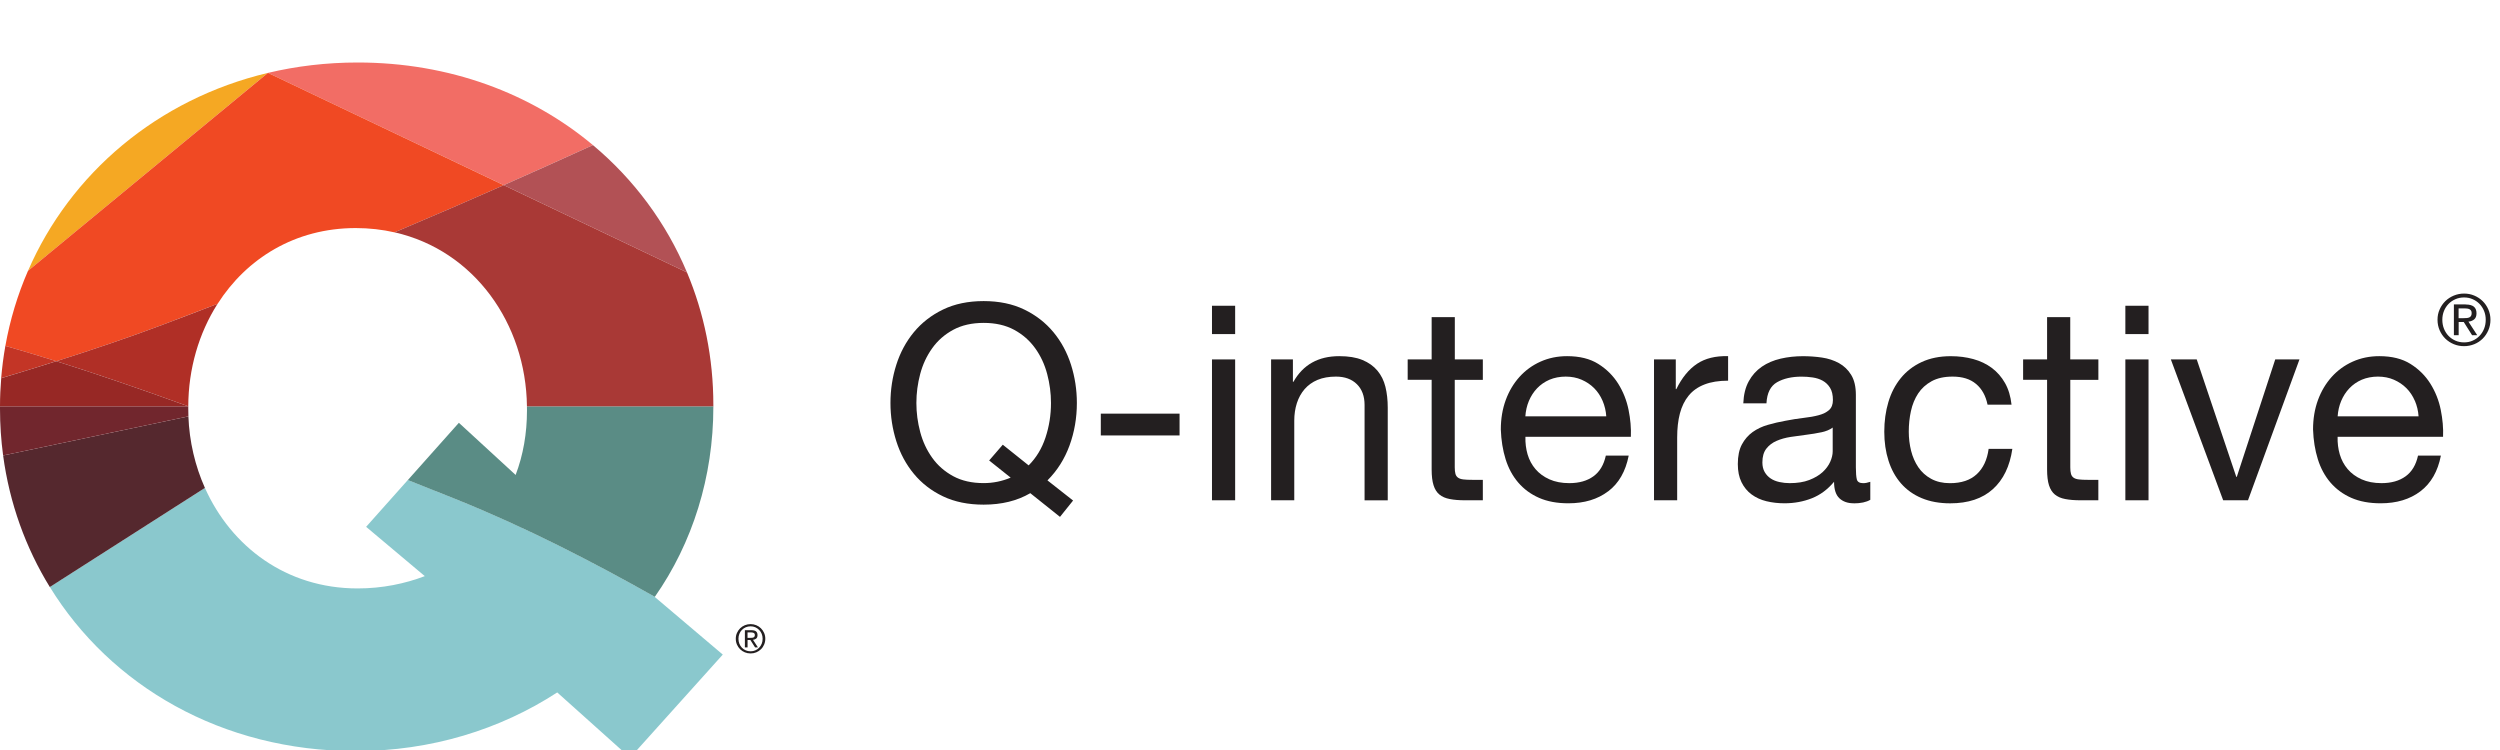
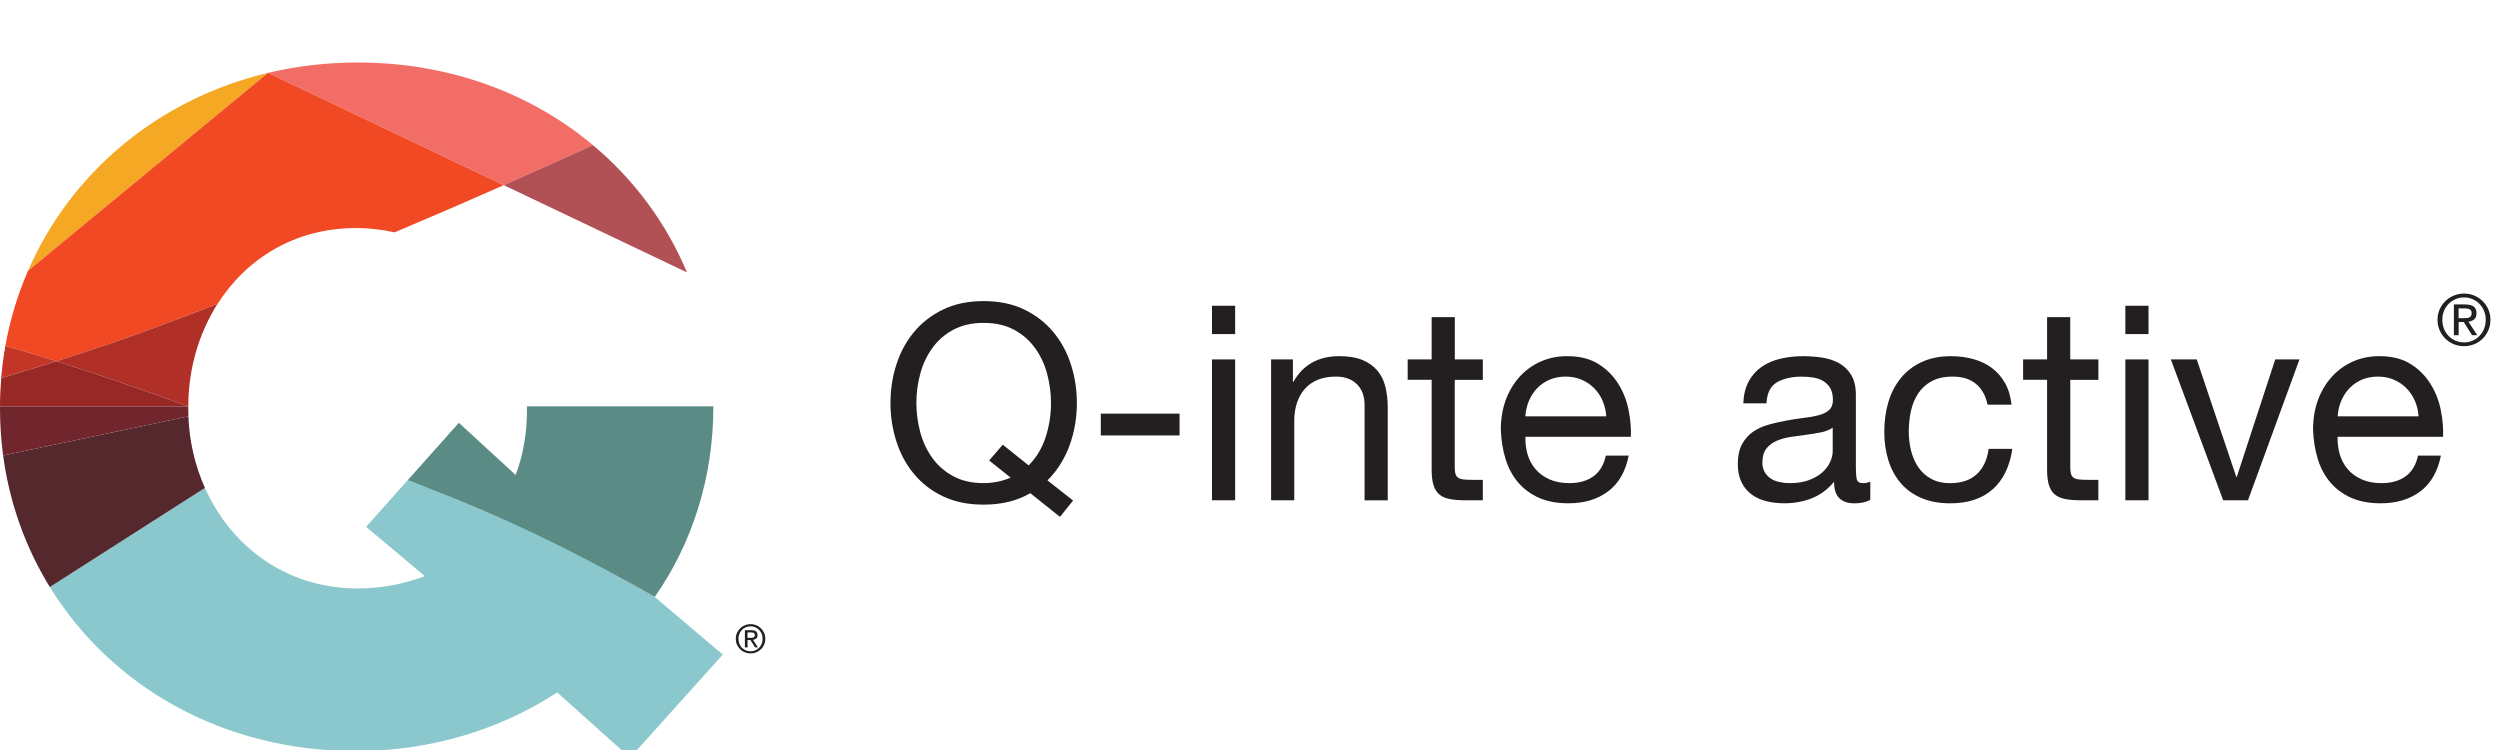
<svg xmlns="http://www.w3.org/2000/svg" width="1000" height="300" viewBox="0 0 320 80" fill="none">
  <path d="M52.198 53.447L46.864 59.434L54.374 65.745C51.832 66.713 48.927 67.319 45.774 67.319C36.609 67.319 29.57 61.929 26.228 54.448L6.377 67.131C14.145 79.762 28.381 88.14 45.529 88.14C55.22 88.14 64.06 85.354 71.326 80.631L80.65 88.986L92.516 75.787L83.798 68.4C83.798 68.4 83.808 68.385 83.812 68.381C75.847 63.898 67.467 59.551 58.265 55.848C56.16 55.003 54.134 54.194 52.198 53.433" fill="#8AC8CD" />
  <path d="M67.453 44.317V44.561C67.453 47.465 66.969 50.252 66.001 52.794L58.736 46.117L52.203 53.447C54.139 54.209 56.165 55.017 58.27 55.862C67.472 59.565 75.856 63.912 83.817 68.395C88.649 61.497 91.309 53.029 91.309 44.077V44.007H67.449C67.449 44.11 67.449 44.214 67.449 44.317" fill="#5A8C85" />
  <path d="M75.894 10.573C68.008 3.975 57.584 0 45.774 0C41.78 0 37.94 0.465 34.298 1.33L64.479 15.7C68.502 13.919 72.299 12.208 75.894 10.573Z" fill="#F26D65" />
  <path d="M3.581 26.676L34.293 1.33C20.138 4.699 8.995 14.2 3.581 26.676Z" fill="#F5A823" />
  <path d="M24.118 45.294L0.399 50.299C1.217 56.412 3.285 62.112 6.377 67.14L26.229 54.453C24.974 51.638 24.236 48.527 24.114 45.29" fill="#55282E" />
  <path d="M24.1 44.077C24.1 44.077 24.1 44.03 24.1 44.007H0V44.317C0 46.347 0.136 48.344 0.399 50.299L24.118 45.294C24.104 44.97 24.1 44.646 24.1 44.317V44.073V44.077Z" fill="#71262D" />
  <path d="M20.862 33.551C23.249 32.654 25.576 31.765 27.855 30.887C31.554 25.093 37.766 21.192 45.535 21.192C47.269 21.192 48.928 21.385 50.502 21.742C55.451 19.656 60.099 17.64 64.479 15.704L34.298 1.33C34.298 1.33 34.298 1.33 34.293 1.33L3.581 26.672C2.261 29.712 1.283 32.926 0.687 36.276C2.736 36.864 4.888 37.508 7.21 38.236C11.782 36.784 16.407 35.228 20.862 33.551Z" fill="#F04923" />
  <path d="M0.686 36.277C0.442 37.635 0.268 39.011 0.15 40.402C2.467 39.707 4.827 38.988 7.205 38.231C4.883 37.503 2.73 36.859 0.681 36.272" fill="#C33526" />
  <path d="M87.934 26.869C85.279 20.535 81.153 14.971 75.894 10.573C72.294 12.213 68.497 13.923 64.478 15.699L87.934 26.869Z" fill="#B25155" />
  <path d="M20.861 33.551C16.406 35.229 11.782 36.784 7.209 38.236C11.97 39.735 17.431 41.587 24.099 44.007C24.113 39.204 25.453 34.646 27.85 30.887C25.575 31.765 23.244 32.658 20.857 33.551" fill="#B02F26" />
-   <path d="M50.502 21.738C60.7 24.055 67.322 33.42 67.449 44.007H91.309V43.833C91.309 37.804 90.12 32.076 87.934 26.869L64.479 15.7C60.099 17.636 55.451 19.652 50.502 21.738Z" fill="#A93936" />
  <path d="M24.1 44.007C17.426 41.587 11.97 39.735 7.209 38.236C4.831 38.988 2.472 39.712 0.155 40.407C0.056 41.591 0 42.794 0 44.007H24.1Z" fill="#972825" />
  <path d="M131.871 55.129C130.193 56.107 128.21 56.595 125.907 56.595C123.929 56.595 122.199 56.243 120.709 55.533C119.22 54.824 117.979 53.865 116.978 52.653C115.977 51.445 115.23 50.054 114.731 48.485C114.233 46.915 113.979 45.285 113.979 43.584C113.979 41.883 114.229 40.252 114.731 38.682C115.23 37.113 115.982 35.722 116.978 34.514C117.979 33.307 119.22 32.339 120.709 31.62C122.194 30.901 123.929 30.539 125.907 30.539C127.886 30.539 129.615 30.901 131.105 31.62C132.59 32.339 133.835 33.307 134.836 34.514C135.837 35.722 136.585 37.113 137.087 38.682C137.586 40.252 137.839 41.883 137.839 43.584C137.839 45.491 137.525 47.305 136.899 49.025C136.27 50.745 135.33 52.235 134.075 53.489L137.355 56.069L135.678 58.16L131.876 55.124L131.871 55.129ZM131.664 51.572C132.642 50.595 133.361 49.406 133.826 47.996C134.291 46.591 134.526 45.12 134.526 43.584C134.526 42.329 134.362 41.088 134.037 39.867C133.713 38.645 133.201 37.545 132.501 36.573C131.8 35.595 130.907 34.81 129.817 34.218C128.722 33.626 127.42 33.33 125.912 33.33C124.403 33.33 123.097 33.626 122.006 34.218C120.911 34.81 120.018 35.595 119.323 36.573C118.623 37.55 118.11 38.65 117.786 39.867C117.462 41.088 117.297 42.324 117.297 43.584C117.297 44.843 117.462 46.079 117.786 47.296C118.11 48.518 118.623 49.617 119.323 50.595C120.018 51.572 120.916 52.357 122.006 52.949C123.097 53.541 124.399 53.837 125.912 53.837C127.096 53.837 128.247 53.607 129.366 53.137L126.612 50.942L128.356 48.922L131.669 51.572H131.664Z" fill="#231F20" />
  <path d="M150.984 44.946H140.903V47.737H150.984V44.946Z" fill="#231F20" />
  <path d="M155.134 31.136H158.099V34.763H155.134V31.136ZM158.099 56.036H155.134V38.006H158.099V56.036Z" fill="#231F20" />
  <path d="M165.492 38.006V40.868H165.562C166.794 38.683 168.749 37.588 171.423 37.588C172.607 37.588 173.594 37.748 174.388 38.077C175.178 38.401 175.817 38.857 176.306 39.439C176.794 40.022 177.137 40.713 177.335 41.516C177.532 42.32 177.631 43.208 177.631 44.185V56.041H174.665V43.833C174.665 42.715 174.341 41.831 173.688 41.183C173.035 40.534 172.142 40.205 171.004 40.205C170.097 40.205 169.313 40.346 168.65 40.623C167.987 40.901 167.433 41.3 166.991 41.808C166.549 42.32 166.22 42.917 165.999 43.603C165.778 44.289 165.666 45.041 165.666 45.853V56.036H162.7V38.006H165.492Z" fill="#231F20" />
  <path d="M189.803 38.006V40.623H186.208V51.816C186.208 52.164 186.236 52.446 186.297 52.653C186.353 52.864 186.466 53.024 186.63 53.141C186.795 53.259 187.021 53.334 187.312 53.367C187.603 53.405 187.979 53.419 188.445 53.419H189.803V56.036H187.538C186.771 56.036 186.114 55.984 185.568 55.876C185.023 55.773 184.581 55.58 184.243 55.298C183.905 55.021 183.656 54.626 183.496 54.114C183.331 53.602 183.251 52.93 183.251 52.093V40.618H180.183V38.001H183.251V32.597H186.217V38.001H189.812L189.803 38.006Z" fill="#231F20" />
  <path d="M205.847 54.885C204.498 55.91 202.802 56.422 200.753 56.422C199.31 56.422 198.06 56.191 197.002 55.726C195.945 55.261 195.057 54.608 194.338 53.771C193.619 52.935 193.078 51.934 192.716 50.773C192.355 49.613 192.152 48.344 192.105 46.972C192.105 45.6 192.317 44.345 192.735 43.203C193.153 42.066 193.741 41.079 194.498 40.238C195.254 39.402 196.147 38.753 197.186 38.288C198.22 37.823 199.352 37.588 200.588 37.588C202.191 37.588 203.521 37.917 204.583 38.584C205.64 39.247 206.486 40.088 207.13 41.112C207.769 42.137 208.211 43.25 208.455 44.458C208.7 45.666 208.798 46.817 208.751 47.912H195.254C195.231 48.706 195.325 49.453 195.531 50.163C195.738 50.872 196.077 51.502 196.542 52.047C197.007 52.592 197.599 53.029 198.323 53.353C199.042 53.677 199.893 53.842 200.87 53.842C202.125 53.842 203.154 53.551 203.958 52.968C204.762 52.385 205.288 51.502 205.546 50.318H208.474C208.079 52.338 207.205 53.861 205.857 54.885M205.133 43.307C204.865 42.682 204.503 42.137 204.052 41.685C203.596 41.23 203.065 40.873 202.449 40.605C201.834 40.337 201.152 40.205 200.41 40.205C199.667 40.205 198.948 40.342 198.332 40.605C197.717 40.873 197.186 41.239 196.744 41.704C196.302 42.169 195.954 42.71 195.696 43.325C195.437 43.941 195.292 44.599 195.245 45.294H205.603C205.556 44.599 205.401 43.936 205.133 43.307Z" fill="#231F20" />
-   <path d="M214.5 38.006V41.808H214.57C215.289 40.342 216.173 39.261 217.221 38.565C218.264 37.87 219.589 37.541 221.197 37.588V40.727C220.012 40.727 219.002 40.887 218.165 41.216C217.329 41.54 216.652 42.019 216.145 42.644C215.632 43.269 215.261 44.035 215.026 44.928C214.791 45.825 214.678 46.85 214.678 48.015V56.036H211.713V38.006H214.504H214.5Z" fill="#231F20" />
  <path d="M237.273 56.421C236.507 56.421 235.896 56.205 235.441 55.778C234.985 55.345 234.759 54.645 234.759 53.668C233.946 54.645 232.997 55.35 231.916 55.778C230.835 56.205 229.665 56.421 228.41 56.421C227.597 56.421 226.831 56.332 226.107 56.158C225.388 55.984 224.754 55.693 224.204 55.289C223.654 54.885 223.226 54.358 222.911 53.719C222.596 53.08 222.441 52.31 222.441 51.398C222.441 50.374 222.615 49.537 222.963 48.889C223.311 48.24 223.771 47.709 224.34 47.3C224.909 46.896 225.562 46.586 226.29 46.38C227.024 46.168 227.771 45.994 228.541 45.858C229.355 45.698 230.13 45.576 230.863 45.491C231.596 45.411 232.24 45.294 232.799 45.144C233.359 44.993 233.8 44.772 234.125 44.481C234.449 44.19 234.613 43.767 234.613 43.208C234.613 42.554 234.491 42.033 234.247 41.638C234.002 41.243 233.688 40.943 233.307 40.731C232.926 40.52 232.494 40.383 232.019 40.313C231.54 40.242 231.07 40.21 230.605 40.21C229.35 40.21 228.302 40.449 227.465 40.924C226.629 41.403 226.173 42.301 226.107 43.626H223.142C223.189 42.508 223.419 41.568 223.842 40.802C224.26 40.036 224.819 39.416 225.515 38.936C226.215 38.457 227.014 38.119 227.921 37.907C228.828 37.696 229.782 37.592 230.783 37.592C231.596 37.592 232.405 37.649 233.208 37.766C234.012 37.884 234.736 38.123 235.389 38.48C236.037 38.842 236.564 39.345 236.958 39.998C237.353 40.647 237.551 41.497 237.551 42.545V51.821C237.551 52.521 237.593 53.029 237.673 53.358C237.753 53.682 238.03 53.846 238.491 53.846C238.749 53.846 239.05 53.79 239.398 53.672V55.975C238.885 56.276 238.176 56.431 237.273 56.431M233.124 47.333C232.517 47.46 231.883 47.568 231.22 47.648C230.558 47.728 229.89 47.822 229.214 47.925C228.537 48.029 227.935 48.198 227.399 48.433C226.864 48.663 226.427 48.997 226.093 49.425C225.755 49.857 225.585 50.444 225.585 51.187C225.585 51.675 225.684 52.089 225.882 52.427C226.079 52.766 226.337 53.038 226.648 53.245C226.962 53.456 227.334 53.607 227.766 53.701C228.198 53.795 228.631 53.842 229.073 53.842C230.05 53.842 230.887 53.71 231.582 53.442C232.278 53.174 232.851 52.836 233.293 52.432C233.735 52.023 234.059 51.581 234.27 51.107C234.482 50.632 234.585 50.181 234.585 49.763V46.727C234.214 47.005 233.725 47.211 233.119 47.338" fill="#231F20" />
  <path d="M252.933 41.145C252.19 40.515 251.189 40.205 249.934 40.205C248.863 40.205 247.97 40.402 247.246 40.797C246.527 41.192 245.949 41.718 245.522 42.367C245.094 43.02 244.784 43.767 244.6 44.617C244.412 45.468 244.323 46.342 244.323 47.254C244.323 48.09 244.422 48.903 244.619 49.697C244.817 50.486 245.127 51.191 245.545 51.807C245.963 52.422 246.508 52.916 247.185 53.287C247.862 53.658 248.661 53.846 249.591 53.846C251.058 53.846 252.2 53.466 253.027 52.695C253.854 51.929 254.357 50.848 254.545 49.453H257.581C257.256 51.685 256.425 53.405 255.085 54.612C253.746 55.82 251.927 56.426 249.624 56.426C248.252 56.426 247.039 56.205 245.982 55.764C244.925 55.322 244.041 54.692 243.331 53.879C242.622 53.066 242.086 52.094 241.729 50.966C241.367 49.838 241.188 48.602 241.188 47.254C241.188 45.905 241.362 44.641 241.71 43.471C242.058 42.301 242.589 41.272 243.299 40.402C244.008 39.528 244.896 38.842 245.968 38.344C247.035 37.846 248.28 37.592 249.699 37.592C250.724 37.592 251.683 37.715 252.576 37.959C253.469 38.203 254.258 38.579 254.949 39.091C255.635 39.603 256.199 40.247 256.641 41.027C257.083 41.807 257.36 42.728 257.477 43.8H254.408C254.173 42.663 253.689 41.779 252.942 41.15" fill="#231F20" />
  <path d="M268.592 38.006V40.623H264.997V51.816C264.997 52.164 265.025 52.446 265.086 52.653C265.143 52.864 265.255 53.024 265.415 53.141C265.58 53.259 265.805 53.334 266.097 53.367C266.388 53.405 266.764 53.419 267.229 53.419H268.588V56.036H266.322C265.556 56.036 264.898 55.984 264.348 55.876C263.803 55.773 263.362 55.58 263.023 55.298C262.685 55.021 262.436 54.626 262.271 54.114C262.107 53.602 262.027 52.93 262.027 52.093V40.618H258.958V38.001H262.027V32.597H264.992V38.001H268.588L268.592 38.006Z" fill="#231F20" />
  <path d="M272.046 31.136H275.011V34.763H272.046V31.136ZM275.011 56.036H272.046V38.006H275.011V56.036Z" fill="#231F20" />
  <path d="M284.566 56.036L277.869 38.006H281.182L286.244 53.038H286.31L291.23 38.006H294.332L287.743 56.036H284.566Z" fill="#231F20" />
  <path d="M309.817 54.885C308.468 55.91 306.771 56.422 304.722 56.422C303.28 56.422 302.029 56.191 300.972 55.726C299.915 55.261 299.026 54.608 298.303 53.771C297.584 52.935 297.043 51.934 296.681 50.773C296.319 49.613 296.117 48.344 296.07 46.972C296.07 45.6 296.282 44.345 296.7 43.203C297.118 42.066 297.706 41.079 298.462 40.238C299.219 39.402 300.112 38.753 301.146 38.288C302.18 37.823 303.312 37.588 304.548 37.588C306.151 37.588 307.481 37.917 308.543 38.584C309.601 39.247 310.446 40.088 311.09 41.112C311.729 42.137 312.171 43.25 312.416 44.458C312.66 45.666 312.759 46.817 312.712 47.912H299.214C299.191 48.706 299.285 49.453 299.492 50.163C299.703 50.872 300.037 51.502 300.502 52.047C300.967 52.592 301.559 53.029 302.283 53.353C303.007 53.677 303.853 53.842 304.83 53.842C306.085 53.842 307.114 53.551 307.918 52.968C308.722 52.385 309.248 51.502 309.507 50.318H312.434C312.04 52.338 311.165 53.861 309.817 54.885ZM309.102 43.307C308.834 42.682 308.473 42.137 308.021 41.685C307.566 41.23 307.03 40.873 306.419 40.605C305.803 40.337 305.122 40.205 304.379 40.205C303.637 40.205 302.918 40.342 302.302 40.605C301.686 40.873 301.16 41.239 300.718 41.704C300.276 42.169 299.929 42.71 299.67 43.325C299.412 43.941 299.266 44.599 299.219 45.294H309.577C309.53 44.599 309.375 43.936 309.107 43.307" fill="#231F20" />
  <path d="M312.275 31.606C312.453 31.197 312.702 30.84 313.008 30.539C313.318 30.238 313.68 30.003 314.089 29.834C314.502 29.665 314.939 29.576 315.4 29.576C315.86 29.576 316.297 29.66 316.706 29.834C317.115 30.003 317.472 30.243 317.778 30.539C318.083 30.84 318.328 31.197 318.506 31.606C318.685 32.014 318.779 32.456 318.779 32.931C318.779 33.405 318.689 33.866 318.506 34.279C318.328 34.688 318.083 35.05 317.778 35.351C317.472 35.652 317.115 35.891 316.706 36.056C316.297 36.22 315.86 36.309 315.4 36.309C314.939 36.309 314.497 36.225 314.089 36.056C313.68 35.886 313.318 35.652 313.008 35.351C312.698 35.045 312.453 34.688 312.275 34.279C312.096 33.866 312.002 33.419 312.002 32.931C312.002 32.442 312.091 32.014 312.275 31.606ZM312.829 34.082C312.97 34.434 313.167 34.74 313.417 34.998C313.666 35.257 313.962 35.459 314.3 35.605C314.638 35.755 315.01 35.825 315.404 35.825C315.799 35.825 316.161 35.755 316.495 35.605C316.833 35.459 317.125 35.257 317.374 34.998C317.623 34.74 317.82 34.434 317.961 34.082C318.102 33.73 318.173 33.349 318.173 32.931C318.173 32.513 318.102 32.151 317.961 31.803C317.82 31.455 317.623 31.155 317.374 30.896C317.125 30.642 316.833 30.44 316.495 30.295C316.161 30.144 315.795 30.074 315.404 30.074C315.014 30.074 314.638 30.144 314.3 30.295C313.962 30.44 313.666 30.642 313.417 30.896C313.167 31.155 312.97 31.455 312.829 31.803C312.688 32.151 312.618 32.527 312.618 32.931C312.618 33.335 312.688 33.73 312.829 34.082ZM315.611 30.976C316.081 30.976 316.429 31.07 316.655 31.253C316.88 31.441 316.993 31.723 316.993 32.099C316.993 32.456 316.894 32.715 316.697 32.879C316.499 33.044 316.25 33.142 315.959 33.17L317.087 34.909H316.429L315.357 33.213H314.709V34.909H314.098V30.967H315.621L315.611 30.976ZM315.339 32.724C315.48 32.724 315.607 32.724 315.729 32.71C315.851 32.701 315.964 32.677 316.058 32.635C316.156 32.593 316.232 32.527 316.288 32.442C316.344 32.358 316.373 32.235 316.373 32.076C316.373 31.944 316.344 31.841 316.297 31.761C316.246 31.681 316.18 31.625 316.1 31.582C316.02 31.54 315.926 31.512 315.823 31.498C315.715 31.483 315.611 31.474 315.513 31.474H314.7V32.729H315.339V32.724Z" fill="#231F20" />
  <path d="M94.33 73.019C94.433 72.788 94.57 72.591 94.739 72.422C94.913 72.257 95.11 72.121 95.341 72.027C95.571 71.933 95.815 71.886 96.074 71.886C96.332 71.886 96.576 71.933 96.802 72.027C97.032 72.121 97.23 72.257 97.399 72.422C97.568 72.591 97.704 72.788 97.808 73.019C97.906 73.244 97.958 73.493 97.958 73.757C97.958 74.02 97.906 74.278 97.808 74.508C97.709 74.739 97.573 74.941 97.399 75.105C97.23 75.274 97.028 75.406 96.802 75.5C96.576 75.594 96.332 75.641 96.074 75.641C95.815 75.641 95.571 75.594 95.341 75.5C95.11 75.406 94.913 75.274 94.739 75.105C94.565 74.936 94.429 74.734 94.33 74.508C94.231 74.278 94.18 74.029 94.18 73.757C94.18 73.484 94.231 73.244 94.33 73.019ZM94.64 74.4C94.72 74.598 94.828 74.767 94.965 74.908C95.106 75.053 95.27 75.166 95.458 75.246C95.646 75.326 95.853 75.368 96.074 75.368C96.294 75.368 96.492 75.326 96.68 75.246C96.868 75.166 97.032 75.053 97.169 74.908C97.31 74.762 97.418 74.593 97.498 74.4C97.578 74.208 97.615 73.991 97.615 73.761C97.615 73.531 97.578 73.329 97.498 73.132C97.418 72.939 97.31 72.77 97.169 72.629C97.028 72.488 96.868 72.375 96.68 72.29C96.492 72.206 96.29 72.168 96.074 72.168C95.857 72.168 95.646 72.21 95.458 72.29C95.27 72.37 95.106 72.483 94.965 72.629C94.823 72.77 94.715 72.939 94.64 73.132C94.56 73.324 94.523 73.536 94.523 73.761C94.523 73.987 94.565 74.208 94.64 74.4ZM96.191 72.666C96.454 72.666 96.647 72.718 96.774 72.821C96.901 72.925 96.962 73.085 96.962 73.296C96.962 73.493 96.906 73.639 96.797 73.733C96.685 73.827 96.548 73.879 96.384 73.897L97.014 74.865H96.647L96.05 73.921H95.688V74.865H95.345V72.666H96.196H96.191ZM96.041 73.644C96.116 73.644 96.191 73.644 96.262 73.634C96.327 73.634 96.393 73.615 96.445 73.592C96.497 73.569 96.539 73.536 96.572 73.484C96.605 73.437 96.619 73.366 96.619 73.282C96.619 73.207 96.605 73.15 96.576 73.108C96.548 73.061 96.511 73.033 96.464 73.009C96.417 72.986 96.365 72.967 96.309 72.962C96.252 72.953 96.191 72.948 96.135 72.948H95.684V73.648H96.041V73.644Z" fill="#231F20" />
</svg>